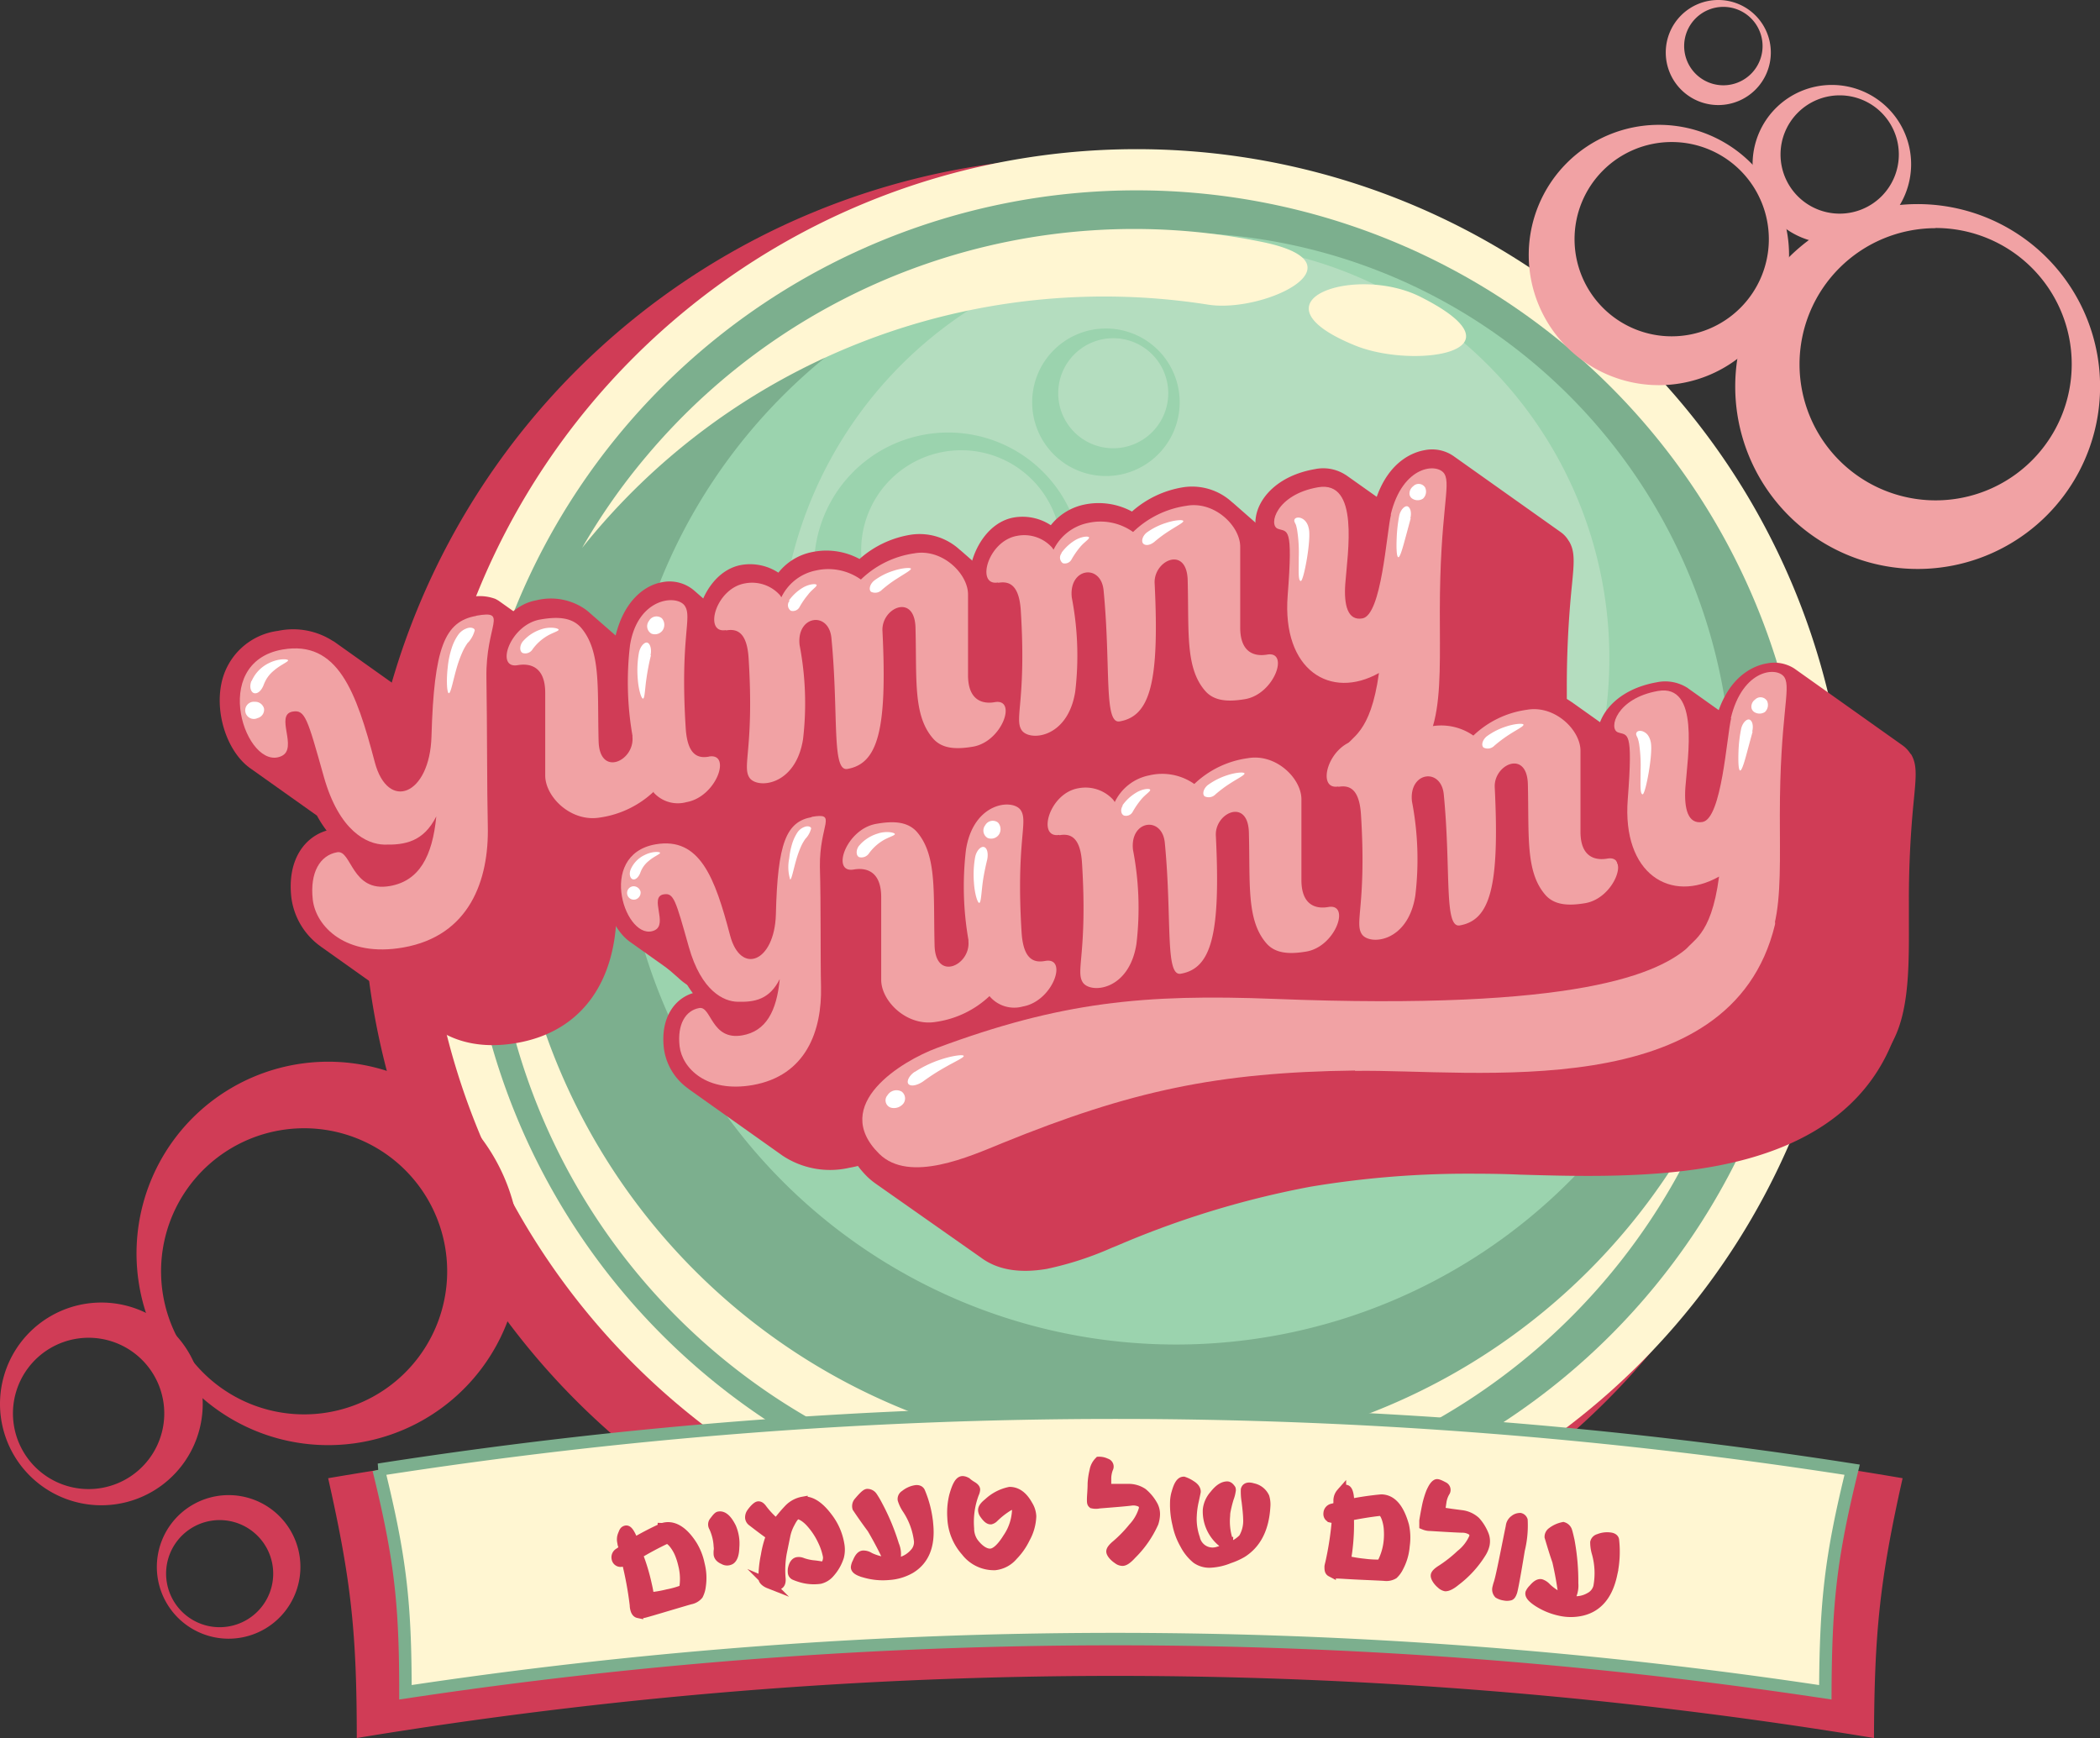
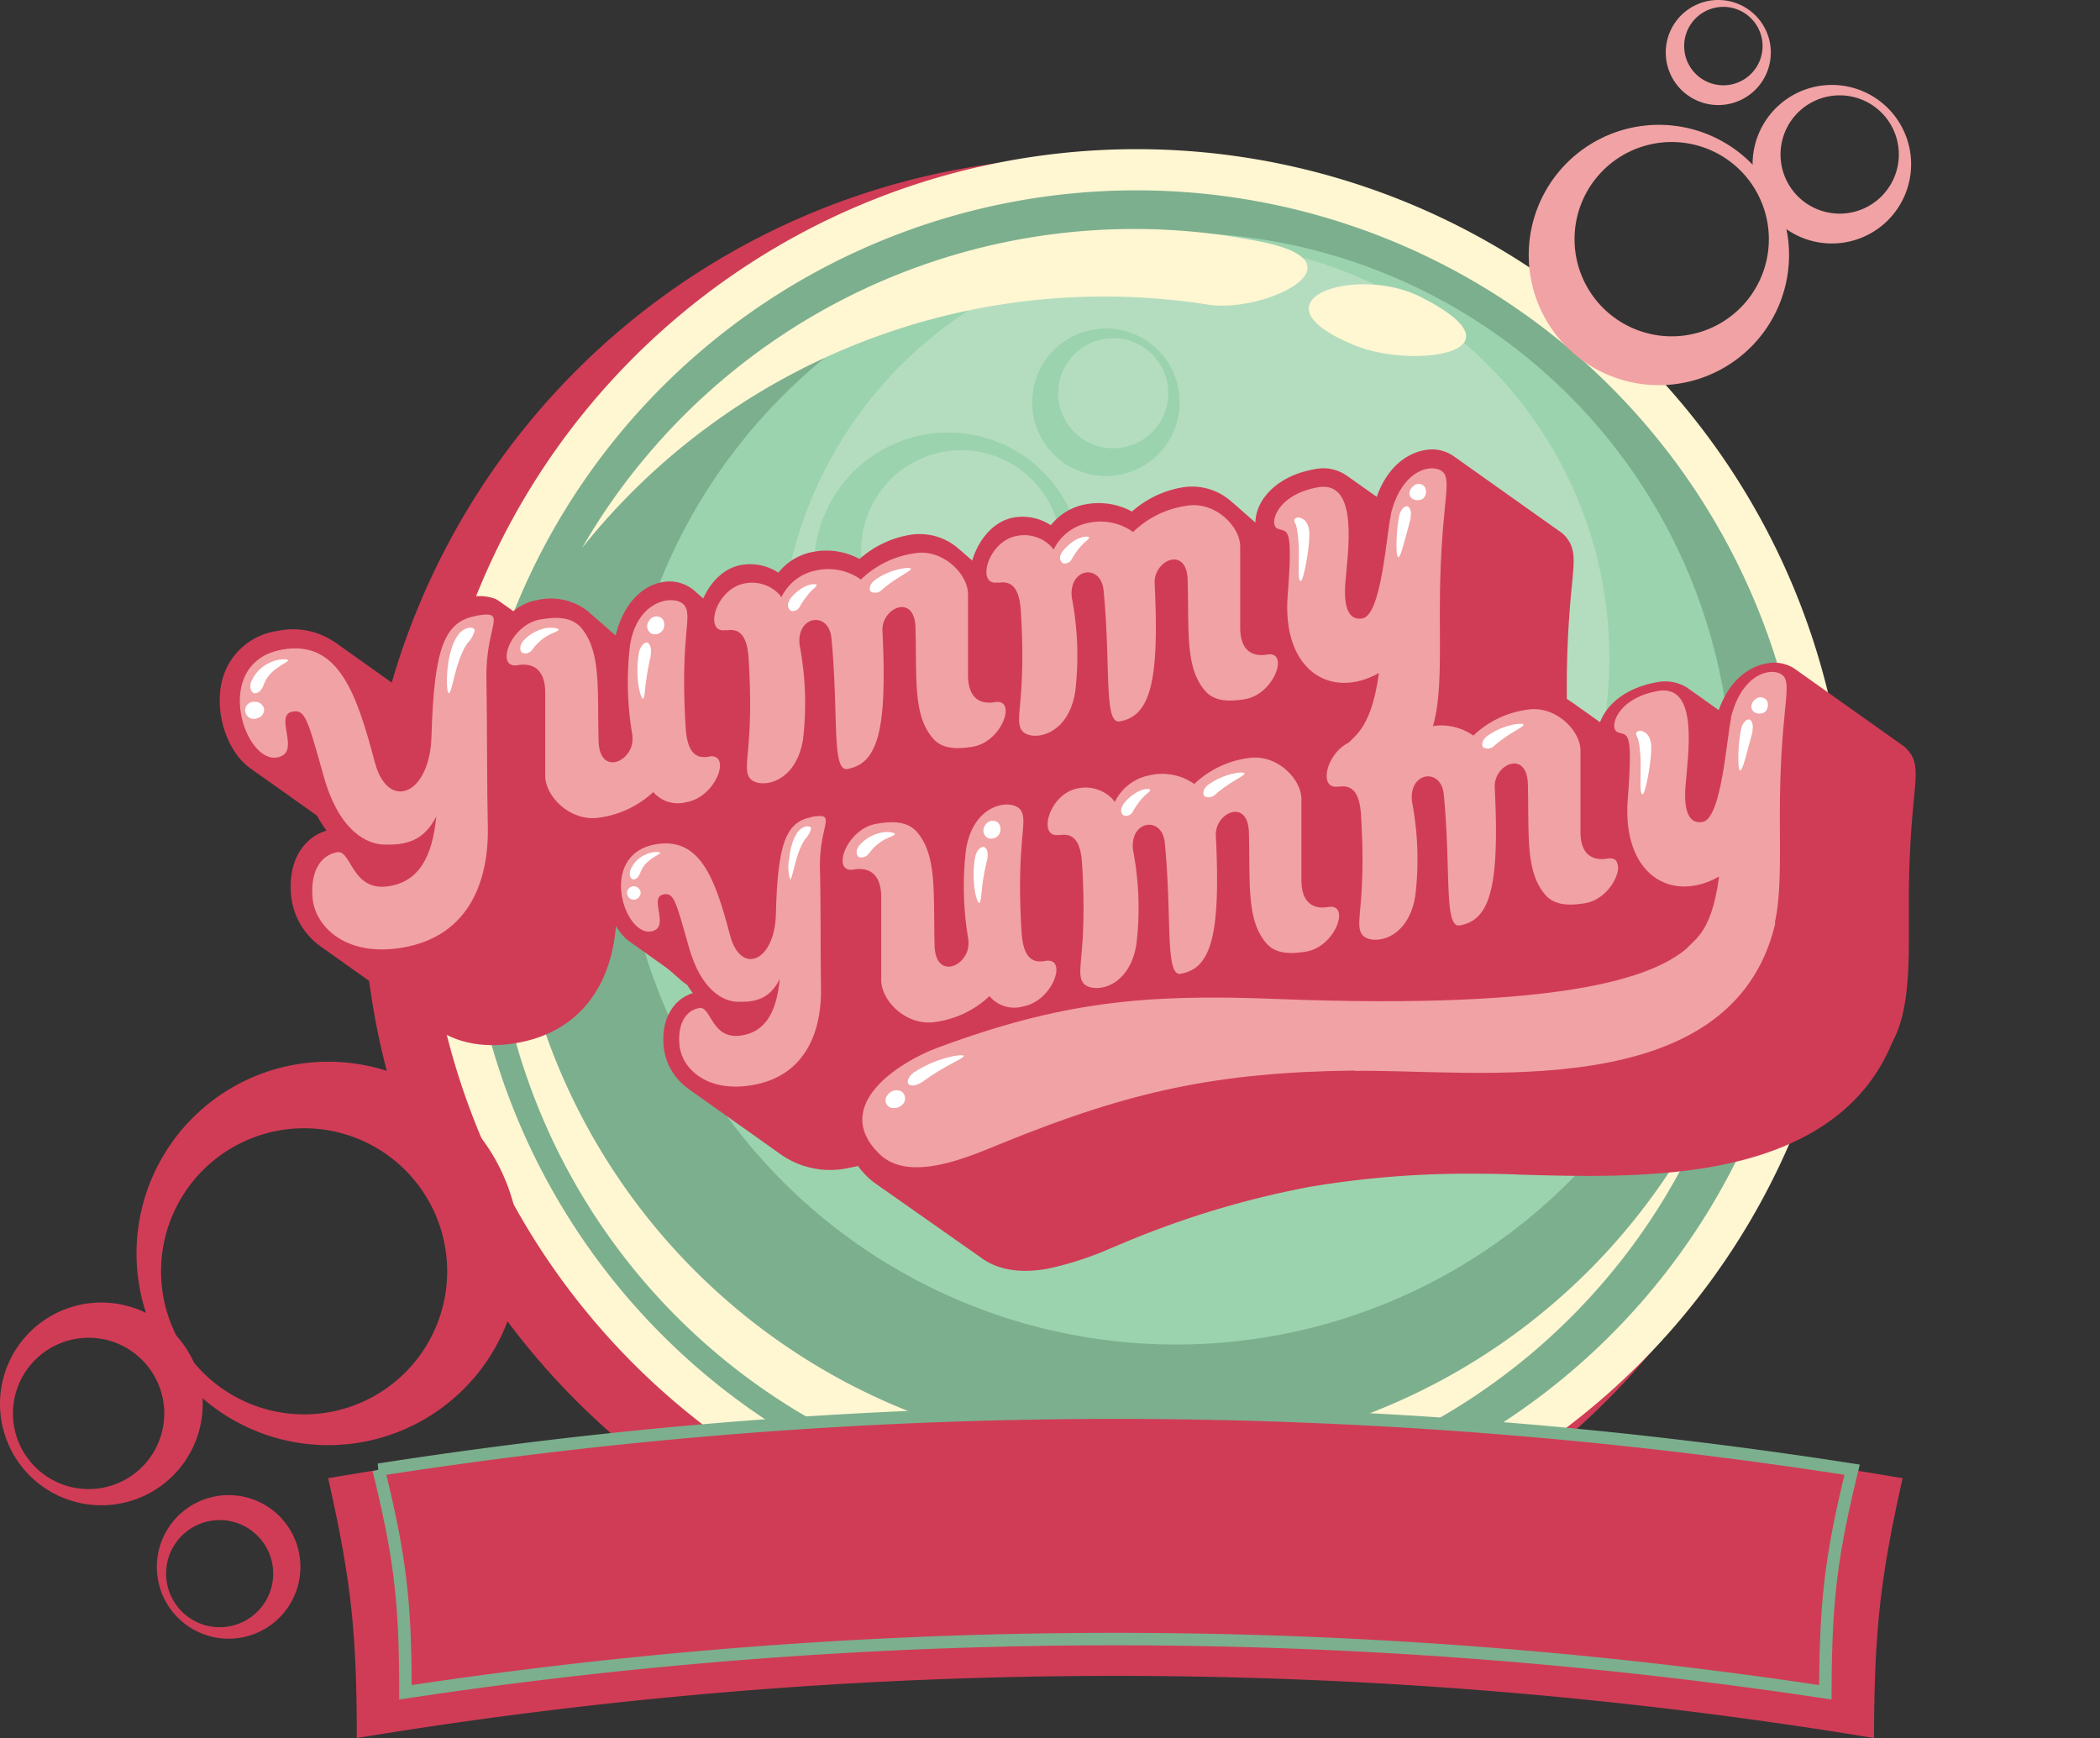
<svg xmlns="http://www.w3.org/2000/svg" id="Layer_1" data-name="Layer 1" viewBox="0 0 244.27 202.16">
  <rect x="0" y="0" width="244.27" height="202.16" fill="#333333" stroke="none" />
  <defs>
    <style>.cls-1,.cls-11,.cls-14{fill:none;}.cls-2{clip-path:url(#clip-path);}.cls-3,.cls-9{fill:#d03c56;}.cls-3,.cls-4,.cls-5,.cls-6,.cls-7,.cls-8{fill-rule:evenodd;}.cls-10,.cls-4{fill:#fff6d2;}.cls-5{fill:#7caf8e;}.cls-6{fill:#9bd3ae;}.cls-7{fill:#b4ddbf;}.cls-13,.cls-8{fill:#f1a2a4;}.cls-11{stroke:#7caf8e;stroke-width:1.45px;}.cls-11,.cls-14{stroke-miterlimit:10;}.cls-12{fill:#fff;}.cls-14{stroke:#d03c56;stroke-width:1.14px;}</style>
    <clipPath id="clip-path" transform="translate(-86.55 -23.48)">
      <rect class="cls-1" width="417.38" height="1046.87" />
    </clipPath>
  </defs>
  <g class="cls-2">
    <path class="cls-3" d="M213.5,41.75a84.74,84.74,0,1,1-84.74,84.74A84.75,84.75,0,0,1,213.5,41.75" transform="translate(-86.55 -23.48)" />
    <path class="cls-4" d="M218.74,40.83A82.76,82.76,0,1,1,136,123.58a82.76,82.76,0,0,1,82.75-82.75" transform="translate(-86.55 -23.48)" />
    <path class="cls-5" d="M218.74,45.62a78,78,0,1,1-78,78,78,78,0,0,1,78-78" transform="translate(-86.55 -23.48)" />
    <path class="cls-4" d="M287,148.09A73.52,73.52,0,1,1,149.75,95.68,73.51,73.51,0,0,0,287,148.09" transform="translate(-86.55 -23.48)" />
    <path class="cls-6" d="M223.35,50.55a64.66,64.66,0,1,1-64.66,64.66,64.66,64.66,0,0,1,64.66-64.66" transform="translate(-86.55 -23.48)" />
    <path class="cls-7" d="M225.5,51.79A48.25,48.25,0,1,1,177.25,100,48.24,48.24,0,0,1,225.5,51.79" transform="translate(-86.55 -23.48)" />
    <path class="cls-8" d="M279.51,38a15.14,15.14,0,1,1-15.14,15.14A15.14,15.14,0,0,1,279.51,38M281,40a11.3,11.3,0,1,0,11.3,11.29A11.3,11.3,0,0,0,281,40" transform="translate(-86.55 -23.48)" />
    <path class="cls-6" d="M196.84,73.79a15.6,15.6,0,1,1-15.6,15.6,15.6,15.6,0,0,1,15.6-15.6m1.54,2.06A11.64,11.64,0,1,0,210,87.49a11.64,11.64,0,0,0-11.64-11.64" transform="translate(-86.55 -23.48)" />
    <path class="cls-6" d="M215.19,61.69a8.58,8.58,0,1,1-8.58,8.58,8.58,8.58,0,0,1,8.58-8.58m.85,1.13a6.4,6.4,0,1,0,6.4,6.4,6.4,6.4,0,0,0-6.4-6.4" transform="translate(-86.55 -23.48)" />
    <path class="cls-8" d="M299.63,33.36a9.22,9.22,0,1,1-9.22,9.22,9.22,9.22,0,0,1,9.22-9.22m.91,1.21a6.88,6.88,0,1,0,6.88,6.88,6.88,6.88,0,0,0-6.88-6.88" transform="translate(-86.55 -23.48)" />
-     <path class="cls-8" d="M309.6,47.22a21.22,21.22,0,1,1-21.21,21.22A21.22,21.22,0,0,1,309.6,47.22m2.1,2.8a15.83,15.83,0,1,0,15.83,15.83A15.83,15.83,0,0,0,311.7,50" transform="translate(-86.55 -23.48)" />
    <path class="cls-3" d="M95.38,198.19a11.79,11.79,0,1,1,14.37-8.44,11.79,11.79,0,0,1-14.37,8.44m-.74-1.79a8.8,8.8,0,1,0-6.3-10.73,8.8,8.8,0,0,0,6.3,10.73" transform="translate(-86.55 -23.48)" />
    <path class="cls-3" d="M111.05,213.82a8.35,8.35,0,1,1,10.18-6,8.35,8.35,0,0,1-10.18,6m-.52-1.27a6.23,6.23,0,1,0-4.46-7.6,6.24,6.24,0,0,0,4.46,7.6" transform="translate(-86.55 -23.48)" />
    <path class="cls-8" d="M286.41,23.48a6.11,6.11,0,1,1-6.1,6.1,6.1,6.1,0,0,1,6.1-6.1m.61.8a4.56,4.56,0,1,0,4.55,4.56A4.56,4.56,0,0,0,287,24.28" transform="translate(-86.55 -23.48)" />
    <path class="cls-4" d="M244.21,63.68c-12.76-5.18,0-9.5,7.57-5.67,12.82,6.46-.77,8.42-7.57,5.67m-17.1-4.76c6.48,1,18.51-4.8,6.23-7.3a74.1,74.1,0,0,0-71.57,24.89,73,73,0,0,0-7.51,10.7,77.7,77.7,0,0,1,72.85-28.29" transform="translate(-86.55 -23.48)" />
    <path class="cls-3" d="M119.13,190.86a22.3,22.3,0,1,1,27.19-16,22.31,22.31,0,0,1-27.19,16m-1.39-3.4a16.64,16.64,0,1,0-11.92-20.29,16.64,16.64,0,0,0,11.92,20.29" transform="translate(-86.55 -23.48)" />
    <path class="cls-9" d="M304.53,225.64a542.36,542.36,0,0,0-176.48,0c0-12.31-.66-18.37-3.33-30.22a545.28,545.28,0,0,1,183.14,0c-2.66,11.84-3.28,17.9-3.33,30.22" transform="translate(-86.55 -23.48)" />
-     <path class="cls-10" d="M298.87,220.32a554.16,554.16,0,0,0-165.16,0c0-10.55-.62-15.74-3.11-25.89a557.13,557.13,0,0,1,171.39,0c-2.49,10.15-3.07,15.34-3.12,25.89" transform="translate(-86.55 -23.48)" />
    <path class="cls-11" d="M298.87,220.32a554.16,554.16,0,0,0-165.16,0c0-10.55-.62-15.74-3.11-25.89a557.13,557.13,0,0,1,171.39,0C299.5,204.58,298.92,209.77,298.87,220.32Z" transform="translate(-86.55 -23.48)" />
    <path class="cls-9" d="M157.8,102.76l-13.23-9.39h0a3.62,3.62,0,0,0-.43-.24A5.2,5.2,0,0,0,141,93c-5,.87-6.32,5.29-6.78,11.37l-8.71-6.19h0a1.28,1.28,0,0,0-.25-.15,8.52,8.52,0,0,0-6.37-1.17A7.73,7.73,0,0,0,112.3,103c-.73,3.55.68,7.78,3.17,9.7a1,1,0,0,0,.16.12,0,0,0,0,0,0,0h0l7.79,5.53a13,13,0,0,0,1.12,1.74c-2.48.73-4.61,3.32-4.1,7.79a8.28,8.28,0,0,0,3.43,5.7.83.83,0,0,0,.15.11l13.23,9.4c1.72,1.23,4.76,2.52,9.43,1.7,7.56-1.32,11.79-7.23,11.59-16.23-.05-2.22-.07-5.36-.09-8.7,0-2.8,0-5.71-.07-8.23a18.82,18.82,0,0,1,.55-4.69c.3-1.31.71-3.1-.89-4.24" transform="translate(-86.55 -23.48)" />
    <path class="cls-12" d="M147.12,97.11a5.32,5.32,0,0,0-.63,1.07,13.05,13.05,0,0,0-.71,2c-.41,1.42-.65,2.8-.86,2.78s-.31-1.42-.14-3a10,10,0,0,1,.48-2.26,5.43,5.43,0,0,1,.69-1.42,2,2,0,0,1,1.21-.84c.41-.08.71.08.71.29a3.41,3.41,0,0,1-.75,1.39" transform="translate(-86.55 -23.48)" />
    <path class="cls-9" d="M185.63,126.17l-2.73-2.4a97.36,97.36,0,0,1-.32-13.1c.09-2.23.16-3.84-.73-5.42a4.53,4.53,0,0,0-.94-1.17L167.33,92.2a4.39,4.39,0,0,0-3.76-1c-2.08.36-4.43,2.2-5.41,6.2l-3.22-2.81-.24-.19a7,7,0,0,0-5.78-1.09c-3.12.55-5.17,3.84-5.53,6.67a5.29,5.29,0,0,0,1.05,4.13,2.53,2.53,0,0,0,.36.37L148,107.3c.12,4.32.23,8,.32,10.8a10.3,10.3,0,0,0,3.37,7.07l.13.12,13.63,11.93a7.12,7.12,0,0,0,5.93,1.89,12.08,12.08,0,0,0,5.78-2.57,5.83,5.83,0,0,0,4.3.81c3-.52,5.08-3.71,5.51-6.44a5.15,5.15,0,0,0-1.38-4.74" transform="translate(-86.55 -23.48)" />
    <path class="cls-13" d="M169,111.49c-1.25.22-2.49-.14-2.69-3.34-.67-10.61.79-12.82-.1-14.19s-5.5-1-6.38,4.59a36.27,36.27,0,0,0,.29,10.51,1.2,1.2,0,0,0,0,.19c.2,2.77-3.83,4.63-3.94.44-.16-6.11.3-10.39-2-13.15-1.09-1.29-2.8-1.35-4.8-1-3.5.61-5.28,5.77-2.61,5.31,1.25-.22,3.21,0,3.2,3.25,0,3.86,0,7.09,0,9.58s3,5.47,6.38,4.89a11.51,11.51,0,0,0,6.23-3l0,.09a3.78,3.78,0,0,0,3.82,1.12c3.5-.61,5.28-5.76,2.61-5.3" transform="translate(-86.55 -23.48)" />
    <path class="cls-12" d="M147.39,98.06a4.91,4.91,0,0,1,.74-.68,4.85,4.85,0,0,1,1.4-.71c1-.34,2-.12,2,.06s-.86.38-1.57.87A5.59,5.59,0,0,0,148.5,99a1,1,0,0,1-1.14.44c-.37-.16-.41-.82,0-1.35" transform="translate(-86.55 -23.48)" />
    <path class="cls-12" d="M163.53,95.39a1,1,0,0,0-1.49.31,1,1,0,0,0,.28,1.48,1.1,1.1,0,0,0,1.33-.42,1.15,1.15,0,0,0-.12-1.37m-1.26,4.3a27.78,27.78,0,0,0-.53,2.74c-.17,1.16-.19,2.28-.39,2.31s-.54-1.08-.62-2.34a11.63,11.63,0,0,1,.14-3c.16-.78.68-1.29,1-1.16s.5.77.35,1.46" transform="translate(-86.55 -23.48)" />
    <path class="cls-9" d="M218.52,119.51l-3.16-2.76c-.07-2.46-.14-4.7-.2-6.68l-.11-3.89a10.09,10.09,0,0,0-3.42-7L198.31,87.52h0l-.14-.11a6.89,6.89,0,0,0-5.64-1.74,11.77,11.77,0,0,0-6,2.83,8.09,8.09,0,0,0-5.44-.82,6.65,6.65,0,0,0-4,2.41,6,6,0,0,0-4.29-.9c-2.93.51-4.81,3.61-5.16,6.42a5.64,5.64,0,0,0,1.1,4.42,3,3,0,0,0,.35.36l2.7,2.37a95.69,95.69,0,0,1,.31,12.79c-.09,2.18-.16,3.75.69,5.28a4.38,4.38,0,0,0,.77,1,1.29,1.29,0,0,0,.17.16l13.31,11.65a4.32,4.32,0,0,0,3.62,1c1.7-.3,3.58-1.6,4.72-4.3l2.31,2a2.68,2.68,0,0,0,2.16.68h0c3.27-.57,4.65-3.49,5.23-6.85l3.48,3a6.74,6.74,0,0,0,5.87,1.25c3-.52,5-3.56,5.38-6.29a5,5,0,0,0-1.34-4.64" transform="translate(-86.55 -23.48)" />
    <path class="cls-13" d="M171,96.81c1.22-.22,2.44.13,2.63,3.26.65,10.37-.78,12.52.09,13.86s5.38,1,6.24-4.48a35.85,35.85,0,0,0-.4-10.93c-.4-3.46,3.39-4,3.7-.83.86,8.92,0,15.56,1.86,15.23,3.56-.62,4.64-4.56,4.08-16-.2-2.7,3.73-4.52,3.84-.43.16,6-.29,10.16,2,12.84,1.06,1.27,2.73,1.33,4.69,1,3.41-.59,5.15-5.63,2.54-5.18-1.21.22-3.13,0-3.12-3.18,0-3.76,0-6.93,0-9.35s-3-5.35-6.23-4.78a11.18,11.18,0,0,0-6.23,3.05,6.54,6.54,0,0,0-5.25-1.05,5.7,5.7,0,0,0-4,3.11l-.18-.26a4.36,4.36,0,0,0-4.07-1.35c-3.42.6-4.82,5.88-2.21,5.43" transform="translate(-86.55 -23.48)" />
    <path class="cls-12" d="M178.31,93.34a5.35,5.35,0,0,1,1.55-1.46c.78-.49,1.65-.54,1.68-.35s-.58.55-1,1.12a9.32,9.32,0,0,0-1,1.46.88.88,0,0,1-1,.41.79.79,0,0,1-.13-1.18" transform="translate(-86.55 -23.48)" />
    <path class="cls-12" d="M188.25,91a7.35,7.35,0,0,1,2.26-1.14c1-.33,2-.39,2-.22s-.78.6-1.59,1.12a14.71,14.71,0,0,0-1.79,1.33,1.09,1.09,0,0,1-1.25.23c-.31-.24-.16-.9.37-1.32" transform="translate(-86.55 -23.48)" />
    <path class="cls-9" d="M250.2,114,247,111.21c-.07-2.45-.14-4.69-.2-6.67l-.11-3.89a10.09,10.09,0,0,0-3.42-7L230,82h0l-.14-.11a6.86,6.86,0,0,0-5.64-1.74,11.77,11.77,0,0,0-6,2.83,8.15,8.15,0,0,0-5.44-.83,6.71,6.71,0,0,0-4,2.42,6,6,0,0,0-4.29-.9c-2.92.51-4.8,3.61-5.15,6.41a5.57,5.57,0,0,0,1.09,4.42,2.47,2.47,0,0,0,.35.37l2.7,2.36a94.06,94.06,0,0,1,.31,12.8c-.09,2.17-.15,3.75.69,5.27a4.43,4.43,0,0,0,.77,1l.17.16,13.31,11.65a4.32,4.32,0,0,0,3.62,1c1.7-.3,3.59-1.6,4.72-4.3l2.31,2a2.64,2.64,0,0,0,2.16.67h0c3.27-.57,4.65-3.49,5.23-6.85l3.48,3a6.74,6.74,0,0,0,5.87,1.25c3-.52,5-3.56,5.38-6.3A5,5,0,0,0,250.2,114" transform="translate(-86.55 -23.48)" />
    <path class="cls-13" d="M202.66,91.27c1.22-.21,2.44.14,2.63,3.27.65,10.37-.78,12.52.09,13.86s5.38,1,6.24-4.48a35.53,35.53,0,0,0-.4-10.93c-.39-3.47,3.4-4,3.7-.83.86,8.91,0,15.56,1.87,15.23,3.55-.62,4.63-4.56,4.07-16-.2-2.71,3.73-4.52,3.84-.43.16,6-.29,10.16,2,12.84,1.06,1.26,2.73,1.33,4.69,1,3.41-.6,5.16-5.64,2.55-5.18-1.22.21-3.14,0-3.13-3.18,0-3.77,0-6.93,0-9.36s-3-5.34-6.23-4.77a11.18,11.18,0,0,0-6.23,3.05,6.54,6.54,0,0,0-5.25-1.05,5.72,5.72,0,0,0-4,3.11l-.18-.26a4.36,4.36,0,0,0-4.07-1.35c-3.42.6-4.82,5.88-2.21,5.42" transform="translate(-86.55 -23.48)" />
    <path class="cls-12" d="M210,87.81a5.49,5.49,0,0,1,1.55-1.46c.79-.49,1.65-.54,1.68-.35s-.58.55-1.05,1.12a9.89,9.89,0,0,0-1,1.45.88.88,0,0,1-1,.42.8.8,0,0,1-.13-1.18" transform="translate(-86.55 -23.48)" />
-     <path class="cls-12" d="M219.93,85.43a7.76,7.76,0,0,1,2.26-1.13c1-.33,1.95-.4,2-.22s-.78.59-1.59,1.12a15,15,0,0,0-1.79,1.32c-.44.35-.94.46-1.24.23s-.17-.89.36-1.32" transform="translate(-86.55 -23.48)" />
    <path class="cls-9" d="M269,86.36a3.2,3.2,0,0,0-.93-1l-12.53-8.89h0a.57.57,0,0,1-.13-.08,4.38,4.38,0,0,0-3.14-.55c-1,.17-4,1-5.58,5.43l-3.53-2.5h0l-.18-.11a4.78,4.78,0,0,0-3.49-.61c-4.38.76-6.61,3.43-6.88,5.73a3.17,3.17,0,0,0,.78,2.57,1.9,1.9,0,0,0,.41.39l.6.42a50.08,50.08,0,0,1-.24,5.47c-.37,4.86,1.05,8.84,3.92,11l.1.07L243,107a5.68,5.68,0,0,1-.69.62A5.76,5.76,0,0,0,241,109a4.26,4.26,0,0,0,1.27,5.58,1.33,1.33,0,0,0,.19.14l12.52,8.9a6.39,6.39,0,0,0,5,.91h0c8.88-1.55,8.85-9.91,8.82-18.77,0-.73,0-1.48,0-2.24a115.59,115.59,0,0,1,.59-11.93c.26-2.63.39-4-.35-5.18" transform="translate(-86.55 -23.48)" />
    <path class="cls-9" d="M194.47,124.7,183.59,117h0a1.75,1.75,0,0,0-.35-.2,4.35,4.35,0,0,0-2.55-.12c-4.09.72-5.2,4.35-5.58,9.36l-7.16-5.09h0l-.2-.12a7,7,0,0,0-5.24-1,6.35,6.35,0,0,0-5.44,5.09c-.6,2.92.56,6.4,2.61,8l.13.1h0l6.41,4.55a10.63,10.63,0,0,0,.92,1.43c-2,.6-3.79,2.73-3.37,6.4a6.82,6.82,0,0,0,2.82,4.69l.12.1,10.88,7.72a10,10,0,0,0,7.76,1.4c6.22-1.08,9.69-5.95,9.53-13.35,0-1.82-.06-4.41-.07-7.15,0-2.31,0-4.69-.06-6.77a15.21,15.21,0,0,1,.45-3.86c.25-1.07.58-2.55-.73-3.48" transform="translate(-86.55 -23.48)" />
    <path class="cls-13" d="M181,118.52c-3,.52-4,3-4.2,11.32-.16,5.57-4.11,7.09-5.33,2.43-1.75-6.64-3.49-11.48-8.67-10.58-7,1.23-3.4,11.51-.11,10,1.6-.73-.66-3.88,1.05-4.18,1.18-.21,1.39.64,2.93,6.1,1.46,5.2,4.11,6.36,5.66,6.39,2,.06,3.72-.25,4.92-2.64-.36,3.77-1.61,6.07-4.36,6.55-3.62.63-3.58-3.42-5-3.18-1.6.28-2.58,1.9-2.29,4.44s3.12,5.46,8.5,4.52c6.25-1.1,8.06-6.36,7.95-11.43-.08-3.39,0-9.42-.13-13.93-.07-5,2.13-6.37-1-5.83" transform="translate(-86.55 -23.48)" />
    <path class="cls-12" d="M160.47,128.1a.83.83,0,0,0,.59-.9.84.84,0,0,0-.87-.63.78.78,0,1,0,.28,1.53m-.56-3.49a3.31,3.31,0,0,1,.5-.81,3.27,3.27,0,0,1,1.15-.88c.88-.44,1.75-.38,1.77-.24s-.74.43-1.33.95a3.11,3.11,0,0,0-.71.81,3.39,3.39,0,0,0-.28.61c-.17.4-.46.75-.79.72s-.55-.56-.31-1.16" transform="translate(-86.55 -23.48)" />
    <path class="cls-12" d="M180.27,121a5.06,5.06,0,0,0-.52.88,11.46,11.46,0,0,0-.58,1.61c-.34,1.16-.54,2.3-.71,2.29a5,5,0,0,1-.11-2.45,8.88,8.88,0,0,1,.39-1.86,5.24,5.24,0,0,1,.57-1.17,1.7,1.7,0,0,1,1-.69c.34-.06.59.07.59.24a2.72,2.72,0,0,1-.62,1.15" transform="translate(-86.55 -23.48)" />
    <path class="cls-9" d="M224,142.81l-2.65-1.88a65.82,65.82,0,0,1,.1-10.74c.16-1.83.28-3.16-.55-4.43a3.77,3.77,0,0,0-.9-.93l-13.14-9.32a4.8,4.8,0,0,0-3.7-.73,7.35,7.35,0,0,0-5.58,5.26l-3.11-2.21a1.58,1.58,0,0,0-.24-.15,8,8,0,0,0-5.71-.72,7.4,7.4,0,0,0-5.71,5.65,3.61,3.61,0,0,0,.92,3.36,2,2,0,0,0,.34.3l3.14,2.23c0,3.54,0,6.53,0,8.85a7.31,7.31,0,0,0,3.13,5.7l.13.1,13.19,9.36a7.71,7.71,0,0,0,5.83,1.38,14.45,14.45,0,0,0,5.83-2.3,6.55,6.55,0,0,0,4.25.54,7.49,7.49,0,0,0,5.68-5.47,3.56,3.56,0,0,0-1.22-3.85" transform="translate(-86.55 -23.48)" />
    <path class="cls-13" d="M208.08,135.26c-1.25.22-2.5-.14-2.7-3.34-.66-10.61.8-12.82-.09-14.19s-5.5-1-6.38,4.59a36.27,36.27,0,0,0,.29,10.51,1.2,1.2,0,0,0,0,.19c.2,2.77-3.83,4.63-3.94.44-.16-6.11.3-10.39-2-13.15-1.09-1.29-2.8-1.36-4.8-1-3.5.61-5.28,5.77-2.61,5.31,1.24-.22,3.21,0,3.2,3.25,0,3.86,0,7.09,0,9.58s3,5.47,6.38,4.89a11.44,11.44,0,0,0,6.22-3l.06.08a3.75,3.75,0,0,0,3.82,1.13c3.5-.61,5.28-5.77,2.61-5.3" transform="translate(-86.55 -23.48)" />
    <path class="cls-12" d="M186.5,121.83a4,4,0,0,1,.74-.69,4.59,4.59,0,0,1,1.4-.7c1-.34,2-.12,2,.06s-.86.38-1.57.86a5.57,5.57,0,0,0-1.44,1.38,1.06,1.06,0,0,1-1.14.44c-.37-.16-.41-.83,0-1.35" transform="translate(-86.55 -23.48)" />
    <path class="cls-12" d="M202.64,119.16a1,1,0,0,0-1.49.31,1,1,0,0,0,.28,1.48,1.1,1.1,0,0,0,1.33-.42,1.15,1.15,0,0,0-.12-1.37m-1.26,4.3c-.08.35-.38,1.56-.53,2.73s-.19,2.28-.39,2.31-.54-1.07-.62-2.33a11.59,11.59,0,0,1,.14-3c.16-.78.68-1.29,1.05-1.16s.49.77.35,1.46" transform="translate(-86.55 -23.48)" />
    <path class="cls-9" d="M256.88,136.32l-3-2.17c0-2,0-3.85,0-5.47v-3.19a7.22,7.22,0,0,0-3.18-5.65l-12.88-9.14h0l-.14-.09a7.48,7.48,0,0,0-5.55-1.25,13.9,13.9,0,0,0-6.08,2.51,9.4,9.4,0,0,0-5.38-.51,7.63,7.63,0,0,0-4,2.11,6.73,6.73,0,0,0-4.24-.6,6.89,6.89,0,0,0-5.32,5.42,3.82,3.82,0,0,0,.95,3.6,3.11,3.11,0,0,0,.33.29l2.61,1.85a63.25,63.25,0,0,1-.09,10.49c-.16,1.79-.27,3.09.53,4.31a3.07,3.07,0,0,0,.73.8l.16.13,12.88,9.15a4.8,4.8,0,0,0,3.57.68,6.92,6.92,0,0,0,4.82-3.68l2.24,1.59a2.9,2.9,0,0,0,2.13.48h0c3.27-.57,4.73-3,5.41-5.79l3.36,2.39c1.88,1.34,4.22,1.13,5.81.85a7.25,7.25,0,0,0,5.55-5.34,3.49,3.49,0,0,0-1.2-3.76" transform="translate(-86.55 -23.48)" />
    <path class="cls-13" d="M209.78,120.63c1.22-.22,2.44.13,2.63,3.26.65,10.37-.78,12.53.09,13.86s5.38,1,6.24-4.48a35.53,35.53,0,0,0-.4-10.93c-.4-3.46,3.39-4,3.7-.83.86,8.92,0,15.56,1.86,15.23,3.56-.62,4.64-4.56,4.08-16-.2-2.7,3.73-4.52,3.84-.43.16,6-.29,10.16,2,12.85,1.06,1.26,2.73,1.33,4.69,1,3.41-.59,5.15-5.63,2.55-5.18-1.22.22-3.14,0-3.13-3.17,0-3.77,0-6.94,0-9.36s-2.95-5.35-6.23-4.78a11.18,11.18,0,0,0-6.23,3,6.5,6.5,0,0,0-5.25-1,5.65,5.65,0,0,0-4,3.1l-.18-.26a4.36,4.36,0,0,0-4.07-1.34c-3.42.59-4.82,5.87-2.21,5.42" transform="translate(-86.55 -23.48)" />
    <path class="cls-12" d="M217.11,117.16a5.23,5.23,0,0,1,1.55-1.45c.78-.5,1.65-.55,1.68-.36s-.58.55-1.05,1.12a9.82,9.82,0,0,0-1,1.46.88.88,0,0,1-1,.41c-.36-.16-.44-.71-.13-1.18" transform="translate(-86.55 -23.48)" />
    <path class="cls-12" d="M227.05,114.79a8,8,0,0,1,2.26-1.14c1-.33,1.95-.39,2-.21s-.78.59-1.59,1.11a14.71,14.71,0,0,0-1.79,1.33,1.09,1.09,0,0,1-1.25.23c-.31-.24-.16-.9.37-1.32" transform="translate(-86.55 -23.48)" />
    <path class="cls-9" d="M288.57,130.79l-3.06-2.17c0-2,0-3.85,0-5.47V120a7.2,7.2,0,0,0-3.18-5.65l-12.88-9.15h0a.55.55,0,0,0-.14-.09,7.48,7.48,0,0,0-5.55-1.25,13.83,13.83,0,0,0-6.08,2.51,9.31,9.31,0,0,0-5.38-.51,7.6,7.6,0,0,0-4,2.11,6.79,6.79,0,0,0-4.24-.61,6.9,6.9,0,0,0-5.32,5.43,3.85,3.85,0,0,0,1,3.6,1.88,1.88,0,0,0,.34.28l2.61,1.86a62.85,62.85,0,0,1-.1,10.49c-.15,1.79-.27,3.08.53,4.31a3.25,3.25,0,0,0,.73.8l.16.13,12.88,9.14a4.71,4.71,0,0,0,3.57.68,6.88,6.88,0,0,0,4.82-3.67l2.24,1.58a2.86,2.86,0,0,0,2.13.49h0c3.27-.58,4.73-3,5.41-5.79l3.37,2.39c1.88,1.34,4.21,1.13,5.8.85a7.22,7.22,0,0,0,5.55-5.34,3.5,3.5,0,0,0-1.19-3.76" transform="translate(-86.55 -23.48)" />
    <path class="cls-13" d="M242.23,115c1.22-.21,2.44.14,2.63,3.27.65,10.36-.78,12.52.09,13.86s5.38,1,6.23-4.49a35.49,35.49,0,0,0-.39-10.93c-.4-3.46,3.39-4,3.7-.82.86,8.91,0,15.56,1.86,15.23,3.56-.62,4.63-4.56,4.07-16-.19-2.71,3.74-4.52,3.85-.43.15,6-.29,10.15,2,12.84,1.07,1.26,2.74,1.33,4.69,1,3.42-.6,5.16-5.64,2.55-5.18-1.22.21-3.14,0-3.12-3.18,0-3.77,0-6.93,0-9.36s-3-5.35-6.24-4.77a11.19,11.19,0,0,0-6.22,3,6.54,6.54,0,0,0-5.25-1,5.68,5.68,0,0,0-4,3.1l-.18-.26a4.39,4.39,0,0,0-4.08-1.34c-3.41.6-4.81,5.88-2.2,5.42" transform="translate(-86.55 -23.48)" />
    <path class="cls-12" d="M259.5,109.12a7.84,7.84,0,0,1,2.26-1.14c1-.33,1.95-.39,2-.21s-.78.59-1.59,1.11a15.88,15.88,0,0,0-1.79,1.33,1.07,1.07,0,0,1-1.25.23c-.31-.23-.17-.89.37-1.32" transform="translate(-86.55 -23.48)" />
    <path class="cls-9" d="M308.78,111.17a3.45,3.45,0,0,0-.94-1l-12.52-8.89h0l-.12-.08a4.35,4.35,0,0,0-3.15-.55c-1,.17-4,1-5.58,5.43l-3.53-2.51h0a1,1,0,0,0-.17-.12,4.81,4.81,0,0,0-3.5-.61c-4.38.77-6.61,3.44-6.87,5.74a3.15,3.15,0,0,0,.77,2.57,2.19,2.19,0,0,0,.42.38l.6.43a50.15,50.15,0,0,1-.24,5.47c-.38,4.86,1.05,8.84,3.92,10.94l.09.07,4.8,3.41a5.68,5.68,0,0,1-.69.62,5.58,5.58,0,0,0-1.28,1.32,4.26,4.26,0,0,0,1.28,5.57l.18.15,12.53,8.89a6.34,6.34,0,0,0,5,.92h0c8.87-1.55,8.84-9.92,8.81-18.77v-2.24a115.41,115.41,0,0,1,.59-11.93c.25-2.63.38-4-.35-5.19" transform="translate(-86.55 -23.48)" />
    <path class="cls-9" d="M307.07,138.83a3.07,3.07,0,0,0-.59-.49l-12.2-8.57c-1-.74-2.45-.93-4.51-.57a16.06,16.06,0,0,0-7.86,3.69c-2.08,2-5.9,3.46-11.68,4.47-8.12,1.42-19.94,1.84-35.14,1.24-9.87-.38-16.62-.07-23.27,1.1a94.24,94.24,0,0,0-16.91,4.74c-.88.34-8.72,3.39-9.92,9-.37,1.69-.24,4.25,2.45,6.92a8.62,8.62,0,0,0,1,.82l12.2,8.57c1.91,1.43,4.49,1.87,7.69,1.32a37.94,37.94,0,0,0,7.54-2.45l.69-.28a106.73,106.73,0,0,1,22.39-6.82A110.81,110.81,0,0,1,256.8,160c1.89,0,4.17,0,6.57.11,6.54.19,14.67.42,22.17-.89,12.37-2.16,19.84-8.16,22.18-17.84a2.75,2.75,0,0,0-.65-2.57" transform="translate(-86.55 -23.48)" />
    <path class="cls-13" d="M287.92,107c-.53,2.2-1.09,11.69-3.33,12.09-1.72.3-2.16-1.57-2-4,.27-3.62,1.68-12.09-3.18-11.24s-5.78,4.39-4.67,4.81,1.79-.49,1.15,7.78c-.68,8.7,5,12.17,10.62,9-.95,7.26-3.3,7.33-4,8.76-.59,1.25.34,3.59,4.07,2.94,7.65-1.33,7-8.78,7-18.85,0-11.48,1.32-14.69.55-16s-4.87-1.09-6.26,4.75" transform="translate(-86.55 -23.48)" />
    <path class="cls-12" d="M278.54,109.7c.36,1.17-.58,6.19-.92,6.17s-.23-1.32-.24-2.72a17.09,17.09,0,0,0-.17-3.15,4.37,4.37,0,0,0-.16-.65c-.08-.2-.23-.4-.17-.59s.26-.33.67-.24a1.37,1.37,0,0,1,.64.42,1.94,1.94,0,0,1,.35.76" transform="translate(-86.55 -23.48)" />
    <path class="cls-12" d="M292.12,105.06a.89.89,0,0,0-1.43-.2,1,1,0,0,0-.42.8.73.73,0,0,0,.33.64,1.15,1.15,0,0,0,1.24,0,1.12,1.12,0,0,0,.28-1.22m-1.71,3.51c-.09.33-.4,1.46-.68,2.51s-.59,2.07-.78,2-.22-1.07-.18-2.2a15.72,15.72,0,0,1,.32-2.7c.18-.71.69-1.17,1-1s.43.73.28,1.36" transform="translate(-86.55 -23.48)" />
    <path class="cls-13" d="M244.14,148c-16,.2-26.07,2.37-41,8.44-3.78,1.54-10.8,4.73-14.33,1.24-5.78-5.73,2.69-10.81,6.71-12.3,14.38-5.35,24.07-6.31,39.33-5.71,35.23,1.38,44.84-2.89,48.41-6.33,3-2.94,10.24-4.31,9.75-2.3-5.12,21.14-35.09,16.78-48.83,17" transform="translate(-86.55 -23.48)" />
    <path class="cls-12" d="M190.18,152.32a1.4,1.4,0,0,0,1.48-.52,1,1,0,0,0-.23-1.35,1.23,1.23,0,0,0-1.65.43.89.89,0,0,0,.4,1.44m2.8-4.17a12.69,12.69,0,0,1,3-1.43c1.34-.45,2.62-.61,2.67-.42s-1.08.69-2.2,1.34a24.17,24.17,0,0,0-2.54,1.64c-.63.42-1.33.6-1.65.33s0-1,.69-1.46" transform="translate(-86.55 -23.48)" />
    <path class="cls-13" d="M248.35,83.32c-.53,2.2-1.08,11.69-3.32,12.09-1.73.31-2.17-1.57-2-4,.27-3.63,1.68-12.1-3.18-11.25s-5.78,4.39-4.67,4.82,1.8-.5,1.15,7.78c-.67,8.69,5,12.16,10.62,9-1,7.26-3.3,7.33-4,8.76-.59,1.25.34,3.6,4.08,2.94,7.64-1.33,7-8.78,7-18.85,0-11.48,1.32-14.69.54-16s-4.86-1.08-6.26,4.75" transform="translate(-86.55 -23.48)" />
    <path class="cls-12" d="M238.77,84.89c.36,1.16-.57,6.18-.91,6.17s-.23-1.33-.24-2.72a16.9,16.9,0,0,0-.18-3.16,4.61,4.61,0,0,0-.15-.65c-.08-.2-.23-.4-.18-.58s.27-.33.68-.24a1.25,1.25,0,0,1,.63.42,1.76,1.76,0,0,1,.35.76" transform="translate(-86.55 -23.48)" />
    <path class="cls-12" d="M252.35,80.24a.88.88,0,0,0-1.42-.2,1.08,1.08,0,0,0-.43.81.71.71,0,0,0,.33.63,1.13,1.13,0,0,0,1.24,0,1.11,1.11,0,0,0,.28-1.22m-1.71,3.52c-.09.32-.39,1.45-.68,2.51s-.58,2.07-.77,2-.23-1.06-.18-2.19a17.15,17.15,0,0,1,.31-2.7c.18-.71.7-1.17,1-1s.44.73.28,1.36" transform="translate(-86.55 -23.48)" />
    <path class="cls-13" d="M141.94,95.12c-3.69.65-4.9,3.7-5.2,14-.19,6.89-5.08,8.77-6.6,3-2.16-8.22-4.31-14.2-10.72-13.09-8.66,1.52-4.21,14.25-.14,12.4,2-.9-.82-4.81,1.31-5.18,1.45-.25,1.72.79,3.62,7.55,1.81,6.44,5.08,7.87,7,7.92,2.44.06,4.6-.32,6.09-3.28-.45,4.67-2,7.51-5.4,8.1-4.48.79-4.43-4.23-6.13-3.93-2,.35-3.19,2.36-2.84,5.5s3.86,6.75,10.51,5.58c7.75-1.35,10-7.86,9.85-14.14-.1-4.19-.07-11.65-.16-17.23-.1-6.22,2.63-7.89-1.19-7.22" transform="translate(-86.55 -23.48)" />
    <path class="cls-12" d="M116.52,107a1,1,0,0,0,.74-1.11,1.06,1.06,0,0,0-1.08-.78,1,1,0,1,0,.34,1.89m-.69-4.32a4,4,0,0,1,.62-1,4.21,4.21,0,0,1,1.42-1.09c1.1-.54,2.17-.47,2.19-.3s-.91.54-1.64,1.18a3.84,3.84,0,0,0-.88,1,5,5,0,0,0-.35.75c-.21.5-.57.93-1,.9s-.69-.7-.39-1.44" transform="translate(-86.55 -23.48)" />
    <path class="cls-12" d="M141,98.19a6.13,6.13,0,0,0-.64,1.09,14.38,14.38,0,0,0-.72,2c-.41,1.44-.66,2.84-.88,2.83s-.31-1.45-.13-3a10.3,10.3,0,0,1,.48-2.3,5.64,5.64,0,0,1,.71-1.45,2.06,2.06,0,0,1,1.22-.85c.43-.08.73.09.73.29a3.34,3.34,0,0,1-.77,1.42" transform="translate(-86.55 -23.48)" />
  </g>
  <path class="cls-14" d="M274.32,202.66c0-.18-.15-.3-.41-.35a2.54,2.54,0,0,0-1.39.16.57.57,0,0,0-.43.42,4.42,4.42,0,0,0,.19,1.25,8.7,8.7,0,0,1,.17,3.92,1.91,1.91,0,0,1-1,1.23,3.26,3.26,0,0,1-1.87.42,3.19,3.19,0,0,1-.68-.1,1.51,1.51,0,0,0,.22-.23l.06,0a2.85,2.85,0,0,0,.39-1.72,26.05,26.05,0,0,0-.44-5c-.13-.57-.22-.94-.27-1.08a.73.73,0,0,0-.48-.49,3.18,3.18,0,0,0-1.3.59.68.68,0,0,0-.3.56c.3,1,.6,2,.89,2.81a38.94,38.94,0,0,1,.76,4.38,6,6,0,0,1-2-1.27,1.52,1.52,0,0,0-.63-.43q-.36-.08-.9.57a1.54,1.54,0,0,0-.35.48c-.05.25.23.58.86,1a7.68,7.68,0,0,0,2.56,1.07,5.72,5.72,0,0,0,2.6,0q2.75-.66,3.52-4.2A12.1,12.1,0,0,0,274.32,202.66Z" transform="translate(-86.55 -23.48)" />
  <path class="cls-9" d="M167.13,203.19a6.63,6.63,0,0,1,.84,2.19,6.37,6.37,0,0,1,.14,2.56,3,3,0,0,1-.3,1,1.6,1.6,0,0,1-.91.53l-2.73.8c-1.48.44-2.33.69-2.57.75a1.66,1.66,0,0,1-.77,0c-.19,0-.32-.22-.39-.53a3.34,3.34,0,0,1-.05-.4,36.91,36.91,0,0,0-.95-5.14,3.86,3.86,0,0,1-.51.09.48.48,0,0,1-.64-.38.61.61,0,0,1,.29-.67c.37-.25.55-.42.53-.5s-.06-.25-.09-.4-.06-.24-.06-.28a1.43,1.43,0,0,1,0-.88c.15-.33.28-.51.4-.54s.53.43.92,1.44a36.22,36.22,0,0,1,3.33-1.73Q165.39,200.58,167.13,203.19Zm-1.45,1.11a4.82,4.82,0,0,0-.74-1.31c-.37-.46-.69-.63-.95-.52q-1.61.78-3.24,1.74a21.83,21.83,0,0,1,1.09,3.59,14.27,14.27,0,0,1,.26,1.43,16.2,16.2,0,0,0,2.13-.37,10.72,10.72,0,0,0,1.9-.55,6.83,6.83,0,0,0-.1-2.89A6.74,6.74,0,0,0,165.68,204.3Z" transform="translate(-86.55 -23.48)" />
  <g class="cls-2">
    <path class="cls-14" d="M166,205.47a6.67,6.67,0,0,1,.1,2.89,10.45,10.45,0,0,1-1.9.55,14.15,14.15,0,0,1-2.13.36,12.64,12.64,0,0,0-.26-1.43,22.78,22.78,0,0,0-1.08-3.58,36.57,36.57,0,0,1,3.24-1.74c.25-.12.57.06.94.51a4.91,4.91,0,0,1,.75,1.32A7.89,7.89,0,0,1,166,205.47Zm-2.38-4.27a36.22,36.22,0,0,0-3.33,1.73c-.39-1-.69-1.49-.92-1.44s-.25.2-.39.53a1.39,1.39,0,0,0-.05.89s0,.13.06.28.07.28.09.4-.15.25-.52.5a.6.6,0,0,0-.3.67.48.48,0,0,0,.64.38,4.34,4.34,0,0,0,.52-.09,40.15,40.15,0,0,1,.95,5.14,1.56,1.56,0,0,0,.05.4c.07.31.19.49.38.53a1.66,1.66,0,0,0,.77-.05c.24-.06,1.1-.31,2.57-.75,1.69-.5,2.6-.77,2.74-.8a1.59,1.59,0,0,0,.9-.53,3,3,0,0,0,.3-1,6.35,6.35,0,0,0-.13-2.56,6.81,6.81,0,0,0-.85-2.19C166,201.5,164.8,200.82,163.63,201.2Z" transform="translate(-86.55 -23.48)" />
  </g>
  <path class="cls-9" d="M171.6,201.18a4.86,4.86,0,0,1,.37,2.3,1.88,1.88,0,0,1-.45,1.45.78.78,0,0,1-.81,0,.88.88,0,0,1-.59-.59,2.28,2.28,0,0,1,0-.44,2.07,2.07,0,0,0,0-.51,6.21,6.21,0,0,0-.56-2.26.55.55,0,0,1,.07-.67c.26-.36.44-.54.54-.56C170.65,199.79,171.13,200.22,171.6,201.18Z" transform="translate(-86.55 -23.48)" />
  <g class="cls-2">
    <path class="cls-14" d="M170.18,199.86c-.1,0-.28.21-.54.56a.55.55,0,0,0-.07.67,6,6,0,0,1,.56,2.26,1.67,1.67,0,0,1,0,.51,2.28,2.28,0,0,0,0,.44c.05.25.24.44.6.59a.76.76,0,0,0,.8,0c.28-.21.43-.69.45-1.45a4.74,4.74,0,0,0-.37-2.3C171.14,200.21,170.66,199.77,170.18,199.86Z" transform="translate(-86.55 -23.48)" />
  </g>
  <path class="cls-9" d="M184.12,204.54a5.32,5.32,0,0,1-1.1,1.89,2.12,2.12,0,0,1-1.13.7,5.17,5.17,0,0,1-2.4-.23c-.18-.06-.35-.12-.51-.19a.39.39,0,0,1-.26-.31,1.86,1.86,0,0,1,0-.4c.1-.52.3-.8.62-.85a1,1,0,0,1,.47.08,5.65,5.65,0,0,0,1.25.29c.34,0,.68.08,1,.14h.18c.2,0,.35-.18.46-.46a1.38,1.38,0,0,0,.09-.72,6.21,6.21,0,0,0-.57-1.72,8.38,8.38,0,0,0-1.52-2.29c-.6-.62-1.07-.91-1.41-.86s-.57.37-.89,1a5.32,5.32,0,0,0-.52,1.43c-.3,1.47-.46,2.23-.46,2.29a10.75,10.75,0,0,0-.11,2.71c0,.48-.07.73-.37.78a2.17,2.17,0,0,1-1-.16c-.39-.14-.6-.33-.63-.55s0-.33,0-.57a13.94,13.94,0,0,1,.27-2.14,11.65,11.65,0,0,1,.64-2.33c-.32-.2-1.07-.75-2.24-1.66a.57.57,0,0,1-.23-.38.87.87,0,0,1,.16-.56c.34-.5.61-.77.81-.79s.28.07.44.29a9.08,9.08,0,0,0,1.67,1.75,18.14,18.14,0,0,1,1.41-1.69,3,3,0,0,1,1.66-.9c.91-.13,1.87.48,2.87,1.81a7.09,7.09,0,0,1,1.39,3.19A3.3,3.3,0,0,1,184.12,204.54Z" transform="translate(-86.55 -23.48)" />
  <g class="cls-2">
    <path class="cls-14" d="M184.2,203.14a7,7,0,0,0-1.4-3.19c-1-1.33-2-1.94-2.87-1.81a3,3,0,0,0-1.65.9,18.14,18.14,0,0,0-1.41,1.69,9.75,9.75,0,0,1-1.68-1.75c-.16-.22-.3-.31-.43-.3s-.47.3-.82.8a.9.9,0,0,0-.15.55.6.6,0,0,0,.22.39c1.18.91,1.92,1.46,2.24,1.65a11.45,11.45,0,0,0-.63,2.33,13,13,0,0,0-.27,2.14c0,.25,0,.44,0,.58s.25.4.63.55a2,2,0,0,0,1,.15c.31,0,.43-.3.38-.77a11.23,11.23,0,0,1,.1-2.71c0-.06.16-.82.46-2.29a5.25,5.25,0,0,1,.53-1.43c.32-.62.61-1,.89-1s.81.24,1.41.86a8.48,8.48,0,0,1,1.52,2.28,7.15,7.15,0,0,1,.57,1.73,1.5,1.5,0,0,1-.09.72c-.11.28-.27.43-.46.46h-.18c-.34-.06-.67-.11-1-.14a5.65,5.65,0,0,1-1.25-.29,1,1,0,0,0-.48-.08c-.31,0-.52.33-.62.85a1.75,1.75,0,0,0,0,.4.39.39,0,0,0,.26.31,5,5,0,0,0,.51.19,5.28,5.28,0,0,0,2.4.23,2.16,2.16,0,0,0,1.13-.7,5.16,5.16,0,0,0,1.09-1.89A3.29,3.29,0,0,0,184.2,203.14Z" transform="translate(-86.55 -23.48)" />
  </g>
  <path class="cls-9" d="M194.6,200.85c.23,2.41-.47,4.1-2.07,5.07a5.79,5.79,0,0,1-2.49.75,7.5,7.5,0,0,1-2.77-.24c-.72-.19-1.09-.42-1.11-.68a1.53,1.53,0,0,1,.18-.56q.33-.78.69-.81a1.42,1.42,0,0,1,.73.22,5.86,5.86,0,0,0,2.32.59,39.68,39.68,0,0,0-2.05-3.94c-.53-.7-1.1-1.51-1.7-2.41a.71.71,0,0,1,.11-.63c.56-.62.91-.94,1.07-1a.73.73,0,0,1,.6.32c.1.12.29.44.59.94a26.86,26.86,0,0,1,1.93,4.63,2.74,2.74,0,0,1,.14,1.76.16.16,0,0,1,0,.07,1.9,1.9,0,0,1-.14.28,3,3,0,0,0,.68-.11,3.21,3.21,0,0,0,1.65-1,1.91,1.91,0,0,0,.55-1.46,8.8,8.8,0,0,0-1.35-3.68,4.7,4.7,0,0,1-.56-1.14.58.58,0,0,1,.28-.53,2.66,2.66,0,0,1,1.28-.58c.26,0,.43.05.5.21A11.92,11.92,0,0,1,194.6,200.85Z" transform="translate(-86.55 -23.48)" />
  <g class="cls-2">
    <path class="cls-14" d="M193.59,197c-.08-.16-.24-.23-.5-.21a2.62,2.62,0,0,0-1.28.58.54.54,0,0,0-.28.52,4.17,4.17,0,0,0,.56,1.15,8.54,8.54,0,0,1,1.34,3.68,1.88,1.88,0,0,1-.54,1.46,3.32,3.32,0,0,1-1.65,1,3.78,3.78,0,0,1-.69.1,1.6,1.6,0,0,0,.15-.28.24.24,0,0,0,0-.07,2.71,2.71,0,0,0-.14-1.75,25.46,25.46,0,0,0-1.93-4.63,9.82,9.82,0,0,0-.59-1,.73.73,0,0,0-.6-.32c-.15,0-.51.34-1.06,1a.74.74,0,0,0-.12.62c.61.91,1.18,1.71,1.71,2.42a42.84,42.84,0,0,1,2.05,3.93,5.91,5.91,0,0,1-2.33-.58,1.28,1.28,0,0,0-.72-.22q-.37,0-.69.81a1.57,1.57,0,0,0-.19.56c0,.26.4.48,1.11.67a7.52,7.52,0,0,0,2.77.25,5.79,5.79,0,0,0,2.49-.75q2.41-1.47,2.08-5.08A12.47,12.47,0,0,0,193.59,197Z" transform="translate(-86.55 -23.48)" />
  </g>
  <path class="cls-9" d="M206.18,198.47a2.7,2.7,0,0,1,.42,1.29,5.85,5.85,0,0,1-.73,2.58,7.48,7.48,0,0,1-1.4,2,3.19,3.19,0,0,1-2.1,1.12A4.15,4.15,0,0,1,199,203.9a6.31,6.31,0,0,1-1.58-3.92,9.16,9.16,0,0,1,.21-2.53c.28-1.15.6-1.73,1-1.75a1,1,0,0,1,.53.22l.56.39c.24.15.37.28.37.41a1,1,0,0,1-.13.44,9.74,9.74,0,0,0-.57,4.08,3,3,0,0,0,.47,1.59c.63.91,1.28,1.35,2,1.32s1.3-.64,2-1.82a6.2,6.2,0,0,0,1.09-3.58c0-.27-.11-.4-.3-.39a3.69,3.69,0,0,0-.73.29,10.71,10.71,0,0,0-1.68,1.32c-.15.14-.26.21-.35.21s-.43-.2-.73-.63a.88.88,0,0,1-.17-.43c0-.23.2-.52.63-.86A5.08,5.08,0,0,1,204,197C204.8,196.93,205.52,197.43,206.18,198.47Z" transform="translate(-86.55 -23.48)" />
  <g class="cls-2">
    <path class="cls-14" d="M204,197a5.16,5.16,0,0,0-2.49,1.3c-.43.34-.64.62-.62.86a.82.82,0,0,0,.16.42c.3.44.55.65.74.64a.8.8,0,0,0,.35-.21,9.51,9.51,0,0,1,1.68-1.32,2.94,2.94,0,0,1,.73-.29c.18,0,.28.12.29.39a6.15,6.15,0,0,1-1.08,3.58c-.73,1.18-1.41,1.78-2,1.81s-1.33-.4-2-1.32a2.88,2.88,0,0,1-.47-1.59,9.4,9.4,0,0,1,.57-4.07,1.26,1.26,0,0,0,.13-.45c0-.12-.13-.26-.37-.4s-.48-.32-.56-.39a.93.93,0,0,0-.54-.22c-.36,0-.68.6-1,1.75a8.36,8.36,0,0,0-.21,2.52,6.23,6.23,0,0,0,1.58,3.92,4.11,4.11,0,0,0,3.4,1.62,3.2,3.2,0,0,0,2.1-1.13,7.48,7.48,0,0,0,1.4-2,5.65,5.65,0,0,0,.73-2.57,2.65,2.65,0,0,0-.41-1.29C205.5,197.45,204.77,197,204,197Z" transform="translate(-86.55 -23.48)" />
  </g>
  <path class="cls-9" d="M220.79,200.7a11.88,11.88,0,0,1-2.55,3.67c-.47.51-.82.77-1.07.77a1,1,0,0,1-.52-.2c-.53-.35-.8-.66-.8-.92s.21-.43.61-.77a14.69,14.69,0,0,0,1.94-2,5.08,5.08,0,0,0,1.23-2.15.71.71,0,0,0-.31-.79,1.9,1.9,0,0,0-1.22-.17c-.67.07-1.88.18-3.65.32a1.87,1.87,0,0,1-.75,0c-.07,0-.1-.21-.1-.47,0-.45,0-1.08.08-1.87a9.32,9.32,0,0,1,.22-1.47,2,2,0,0,1,.54-1.07,1.72,1.72,0,0,1,.82.19.4.4,0,0,1,.26.61,3.14,3.14,0,0,0-.22,1.12v1.24h2.49a3,3,0,0,1,1.74.49,5.59,5.59,0,0,1,1.21,1.49,2.1,2.1,0,0,1,.22,1.07A3,3,0,0,1,220.79,200.7Z" transform="translate(-86.55 -23.48)" />
  <g class="cls-2">
    <path class="cls-14" d="M220.91,199.7a2.1,2.1,0,0,0-.23-1.07,5.09,5.09,0,0,0-1.21-1.49,2.93,2.93,0,0,0-1.73-.49h-2.5v-1.24a3.49,3.49,0,0,1,.22-1.13.4.4,0,0,0-.25-.6,1.74,1.74,0,0,0-.82-.19,2,2,0,0,0-.54,1.07,8.16,8.16,0,0,0-.22,1.47c0,.79-.08,1.42-.08,1.87,0,.26,0,.42.1.47a1.73,1.73,0,0,0,.74,0c1.77-.14,3-.24,3.65-.32a2,2,0,0,1,1.23.18.74.74,0,0,1,.31.79,5.32,5.32,0,0,1-1.23,2.15,15.3,15.3,0,0,1-1.94,2c-.41.34-.61.6-.61.77s.26.57.8.92a.88.88,0,0,0,.52.19c.24,0,.6-.25,1.06-.76a12.16,12.16,0,0,0,2.56-3.68A3.52,3.52,0,0,0,220.91,199.7Z" transform="translate(-86.55 -23.48)" />
  </g>
  <path class="cls-9" d="M233.75,198.79c-.13,2.53-1,4.33-2.7,5.38a7.7,7.7,0,0,1-1.5.68,6.75,6.75,0,0,1-2.16.51,2.72,2.72,0,0,1-1.67-.47,5.6,5.6,0,0,1-1.36-1.69,8.17,8.17,0,0,1-.87-2.33,9.85,9.85,0,0,1-.26-2.63,4,4,0,0,1,.18-1.07c.23-.86.51-1.28.82-1.27a3.57,3.57,0,0,1,.86.43c.39.23.57.48.56.75,0,0-.07.35-.21,1a10.57,10.57,0,0,0-.25,1.78,6.88,6.88,0,0,0,.38,2.65,2.11,2.11,0,0,0,1.93,1.63,2.14,2.14,0,0,0,.61-.06,8.94,8.94,0,0,0,1.71-.66,3.91,3.91,0,0,0,1.37-.91,4.07,4.07,0,0,0,.53-2.3q0-.66-.18-2a7.42,7.42,0,0,1-.08-1.36c.07-.27.34-.33.82-.19a1.94,1.94,0,0,1,1.37,1.06A3,3,0,0,1,233.75,198.79Zm-4.05-2.09a.69.69,0,0,1,0,.2,5.14,5.14,0,0,1-.22.84,12.05,12.05,0,0,0-.37,1.42,4.12,4.12,0,0,0-.07.63,7,7,0,0,0,.29,2.75.71.71,0,0,1,0,.29q0,.3-.24.3a.87.87,0,0,1-.44-.27,4.63,4.63,0,0,1-1.7-3.78,3.14,3.14,0,0,1,.79-1.7q.78-1,1.5-1C229.45,196.39,229.57,196.5,229.7,196.7Z" transform="translate(-86.55 -23.48)" />
  <g class="cls-2">
    <path class="cls-14" d="M233.64,197.63a1.9,1.9,0,0,0-1.36-1.06c-.48-.15-.76-.08-.83.19a6.8,6.8,0,0,0,.09,1.35q.17,1.38.18,2a4,4,0,0,1-.54,2.3,3.75,3.75,0,0,1-1.37.92,8.47,8.47,0,0,1-1.71.66,2.08,2.08,0,0,1-2.54-1.58,6.82,6.82,0,0,1-.37-2.65,9.66,9.66,0,0,1,.25-1.77c.13-.62.2-.94.21-1,0-.27-.18-.52-.56-.75a3.52,3.52,0,0,0-.86-.43c-.32,0-.59.41-.83,1.27a4,4,0,0,0-.18,1.07,9.52,9.52,0,0,0,.27,2.63,7.71,7.71,0,0,0,.87,2.32,5.39,5.39,0,0,0,1.36,1.7,2.61,2.61,0,0,0,1.66.46,6.59,6.59,0,0,0,2.16-.5,7.82,7.82,0,0,0,1.51-.68q2.49-1.59,2.7-5.38A2.93,2.93,0,0,0,233.64,197.63Zm-4.33-1.27q-.72,0-1.5,1a3.07,3.07,0,0,0-.78,1.71,4.59,4.59,0,0,0,1.69,3.78.76.76,0,0,0,.45.26c.14,0,.22-.09.23-.29a.58.58,0,0,0-.05-.29,7.15,7.15,0,0,1-.28-2.76,3,3,0,0,1,.07-.62,13.47,13.47,0,0,1,.36-1.42,3.85,3.85,0,0,0,.22-.84.34.34,0,0,0,0-.2C229.57,196.47,229.44,196.37,229.31,196.36Z" transform="translate(-86.55 -23.48)" />
  </g>
  <path class="cls-9" d="M249.85,200.92a6.73,6.73,0,0,1,.09,2.34,6.45,6.45,0,0,1-.71,2.47,2.73,2.73,0,0,1-.62.85,1.6,1.6,0,0,1-1,.21q-.21,0-2.85-.15c-1.54-.06-2.43-.1-2.68-.13a1.66,1.66,0,0,1-.74-.2c-.16-.1-.23-.31-.19-.63a1.84,1.84,0,0,1,.09-.4,39.66,39.66,0,0,0,.78-5.16l-.52-.08a.49.49,0,0,1-.48-.58.6.6,0,0,1,.5-.53q.65-.18.66-.3c0-.12,0-.26.05-.41a2.31,2.31,0,0,1,0-.29,1.43,1.43,0,0,1,.33-.81c.25-.27.43-.4.55-.38s.36.58.4,1.66c.88-.19,2.12-.37,3.71-.55C248.46,197.88,249.33,198.9,249.85,200.92Zm-1.72.57a5,5,0,0,0-.28-1.48c-.2-.55-.44-.82-.72-.79-1.19.13-2.4.32-3.63.58a22.76,22.76,0,0,1-.15,3.74,13.87,13.87,0,0,1-.22,1.44,14.56,14.56,0,0,0,2.13.35,10.29,10.29,0,0,0,2,.1,6.56,6.56,0,0,0,.85-2.77A8,8,0,0,0,248.13,201.49Z" transform="translate(-86.55 -23.48)" />
  <g class="cls-2">
    <path class="cls-14" d="M248.07,202.68a7,7,0,0,1-.85,2.77,12.41,12.41,0,0,1-2-.1,15.76,15.76,0,0,1-2.13-.36,13.86,13.86,0,0,0,.23-1.43,23.92,23.92,0,0,0,.14-3.75c1.24-.25,2.45-.45,3.63-.58.28,0,.52.24.72.8a4.86,4.86,0,0,1,.28,1.48A8,8,0,0,1,248.07,202.68Zm-.85-4.81a34.39,34.39,0,0,0-3.71.55c0-1.09-.18-1.64-.41-1.67s-.3.11-.54.38a1.37,1.37,0,0,0-.34.82s0,.13,0,.29,0,.28,0,.4-.23.19-.67.3a.59.59,0,0,0-.49.54q-.06.5.48.57a4.5,4.5,0,0,0,.51.08,36.65,36.65,0,0,1-.78,5.17q-.06.22-.09.39c0,.32,0,.53.19.63a1.72,1.72,0,0,0,.75.2c.24,0,1.14.07,2.67.14,1.76.08,2.71.12,2.85.14a1.64,1.64,0,0,0,1-.21,2.92,2.92,0,0,0,.61-.85,6.28,6.28,0,0,0,.71-2.46,6.57,6.57,0,0,0-.08-2.35C249.31,198.91,248.44,197.89,247.22,197.87Z" transform="translate(-86.55 -23.48)" />
  </g>
  <path class="cls-9" d="M258.94,204.05a12.07,12.07,0,0,1-3.05,3.28c-.53.44-.92.64-1.17.61a1,1,0,0,1-.48-.27q-.72-.63-.66-1c0-.17.26-.4.71-.68a15.44,15.44,0,0,0,2.21-1.74,5,5,0,0,0,1.51-1.95.7.7,0,0,0-.19-.83,2,2,0,0,0-1.18-.34c-.67,0-1.89-.09-3.67-.2a1.92,1.92,0,0,1-.73-.14q-.09-.09,0-.48c.07-.45.18-1.06.34-1.84A9.36,9.36,0,0,1,253,197a2,2,0,0,1,.69-1,1.93,1.93,0,0,1,.78.31.4.4,0,0,1,.17.63,3.18,3.18,0,0,0-.38,1.08l-.18,1.23,1.33.2,1.13.15a2.94,2.94,0,0,1,1.65.74,5.19,5.19,0,0,1,1,1.64,2.13,2.13,0,0,1,.07,1.09A3.42,3.42,0,0,1,258.94,204.05Z" transform="translate(-86.55 -23.48)" />
  <g class="cls-2">
    <path class="cls-14" d="M259.25,203.17a2,2,0,0,0-.07-1.09,5.19,5.19,0,0,0-1-1.64,2.94,2.94,0,0,0-1.65-.74l-1.14-.15-1.33-.2.18-1.23a3.18,3.18,0,0,1,.38-1.08.41.41,0,0,0-.17-.64q-.65-.35-.78-.3c-.21.09-.44.42-.69,1a10.64,10.64,0,0,0-.43,1.43c-.16.78-.27,1.39-.34,1.84,0,.26,0,.42,0,.48a1.81,1.81,0,0,0,.73.14c1.77.11,3,.18,3.66.2a2,2,0,0,1,1.19.34.73.73,0,0,1,.19.83,5.15,5.15,0,0,1-1.52,1.95,15.44,15.44,0,0,1-2.21,1.74c-.45.28-.69.51-.71.68s.18.6.66,1a1,1,0,0,0,.49.27c.24,0,.63-.17,1.16-.61a12.07,12.07,0,0,0,3-3.28A3.11,3.11,0,0,0,259.25,203.17Z" transform="translate(-86.55 -23.48)" />
  </g>
  <path class="cls-9" d="M263.36,203.76c-.47,3-.77,4.58-.88,4.88s-.19.4-.31.44a1.38,1.38,0,0,1-.61,0,1.68,1.68,0,0,1-.67-.23.72.72,0,0,1-.15-.71,2.71,2.71,0,0,1,.12-.44c.18-.58.58-2.45,1.21-5.59.14-.71.22-1.1.23-1.17a1.06,1.06,0,0,1,.44-.68,1,1,0,0,1,.65-.23.46.46,0,0,1,.31.28A12.49,12.49,0,0,1,263.36,203.76Z" transform="translate(-86.55 -23.48)" />
  <g class="cls-2">
    <path class="cls-14" d="M263.68,200.31a.45.45,0,0,0-.3-.28,1,1,0,0,0-.66.23,1.06,1.06,0,0,0-.44.68c0,.07-.09.46-.23,1.16-.63,3.15-1,5-1.21,5.6a4.36,4.36,0,0,0-.12.44.73.73,0,0,0,.15.71,1.75,1.75,0,0,0,.67.23,1.38,1.38,0,0,0,.61,0c.12,0,.22-.19.31-.44s.41-1.93.89-4.88A11.84,11.84,0,0,0,263.68,200.31Z" transform="translate(-86.55 -23.48)" />
  </g>
  <path class="cls-9" d="M274.08,206.65c-.51,2.37-1.69,3.77-3.51,4.21a5.73,5.73,0,0,1-2.6,0,7.26,7.26,0,0,1-2.57-1.07c-.62-.39-.91-.72-.85-1a1.68,1.68,0,0,1,.34-.48c.36-.42.67-.61.91-.56a1.41,1.41,0,0,1,.62.43,5.82,5.82,0,0,0,2,1.26,43.89,43.89,0,0,0-.76-4.37c-.3-.83-.6-1.77-.9-2.81a.74.74,0,0,1,.3-.57c.72-.42,1.15-.62,1.3-.58a.71.71,0,0,1,.48.48,10.13,10.13,0,0,1,.28,1.08,27.09,27.09,0,0,1,.44,5,2.84,2.84,0,0,1-.4,1.72l-.06,0a1.2,1.2,0,0,1-.22.22,3.09,3.09,0,0,0,.68.11,3.34,3.34,0,0,0,1.87-.42,1.91,1.91,0,0,0,1-1.23,8.83,8.83,0,0,0-.16-3.92,4.71,4.71,0,0,1-.2-1.26.56.56,0,0,1,.43-.41,2.59,2.59,0,0,1,1.4-.17c.25.06.39.18.41.35A12.08,12.08,0,0,1,274.08,206.65Z" transform="translate(-86.55 -23.48)" />
</svg>